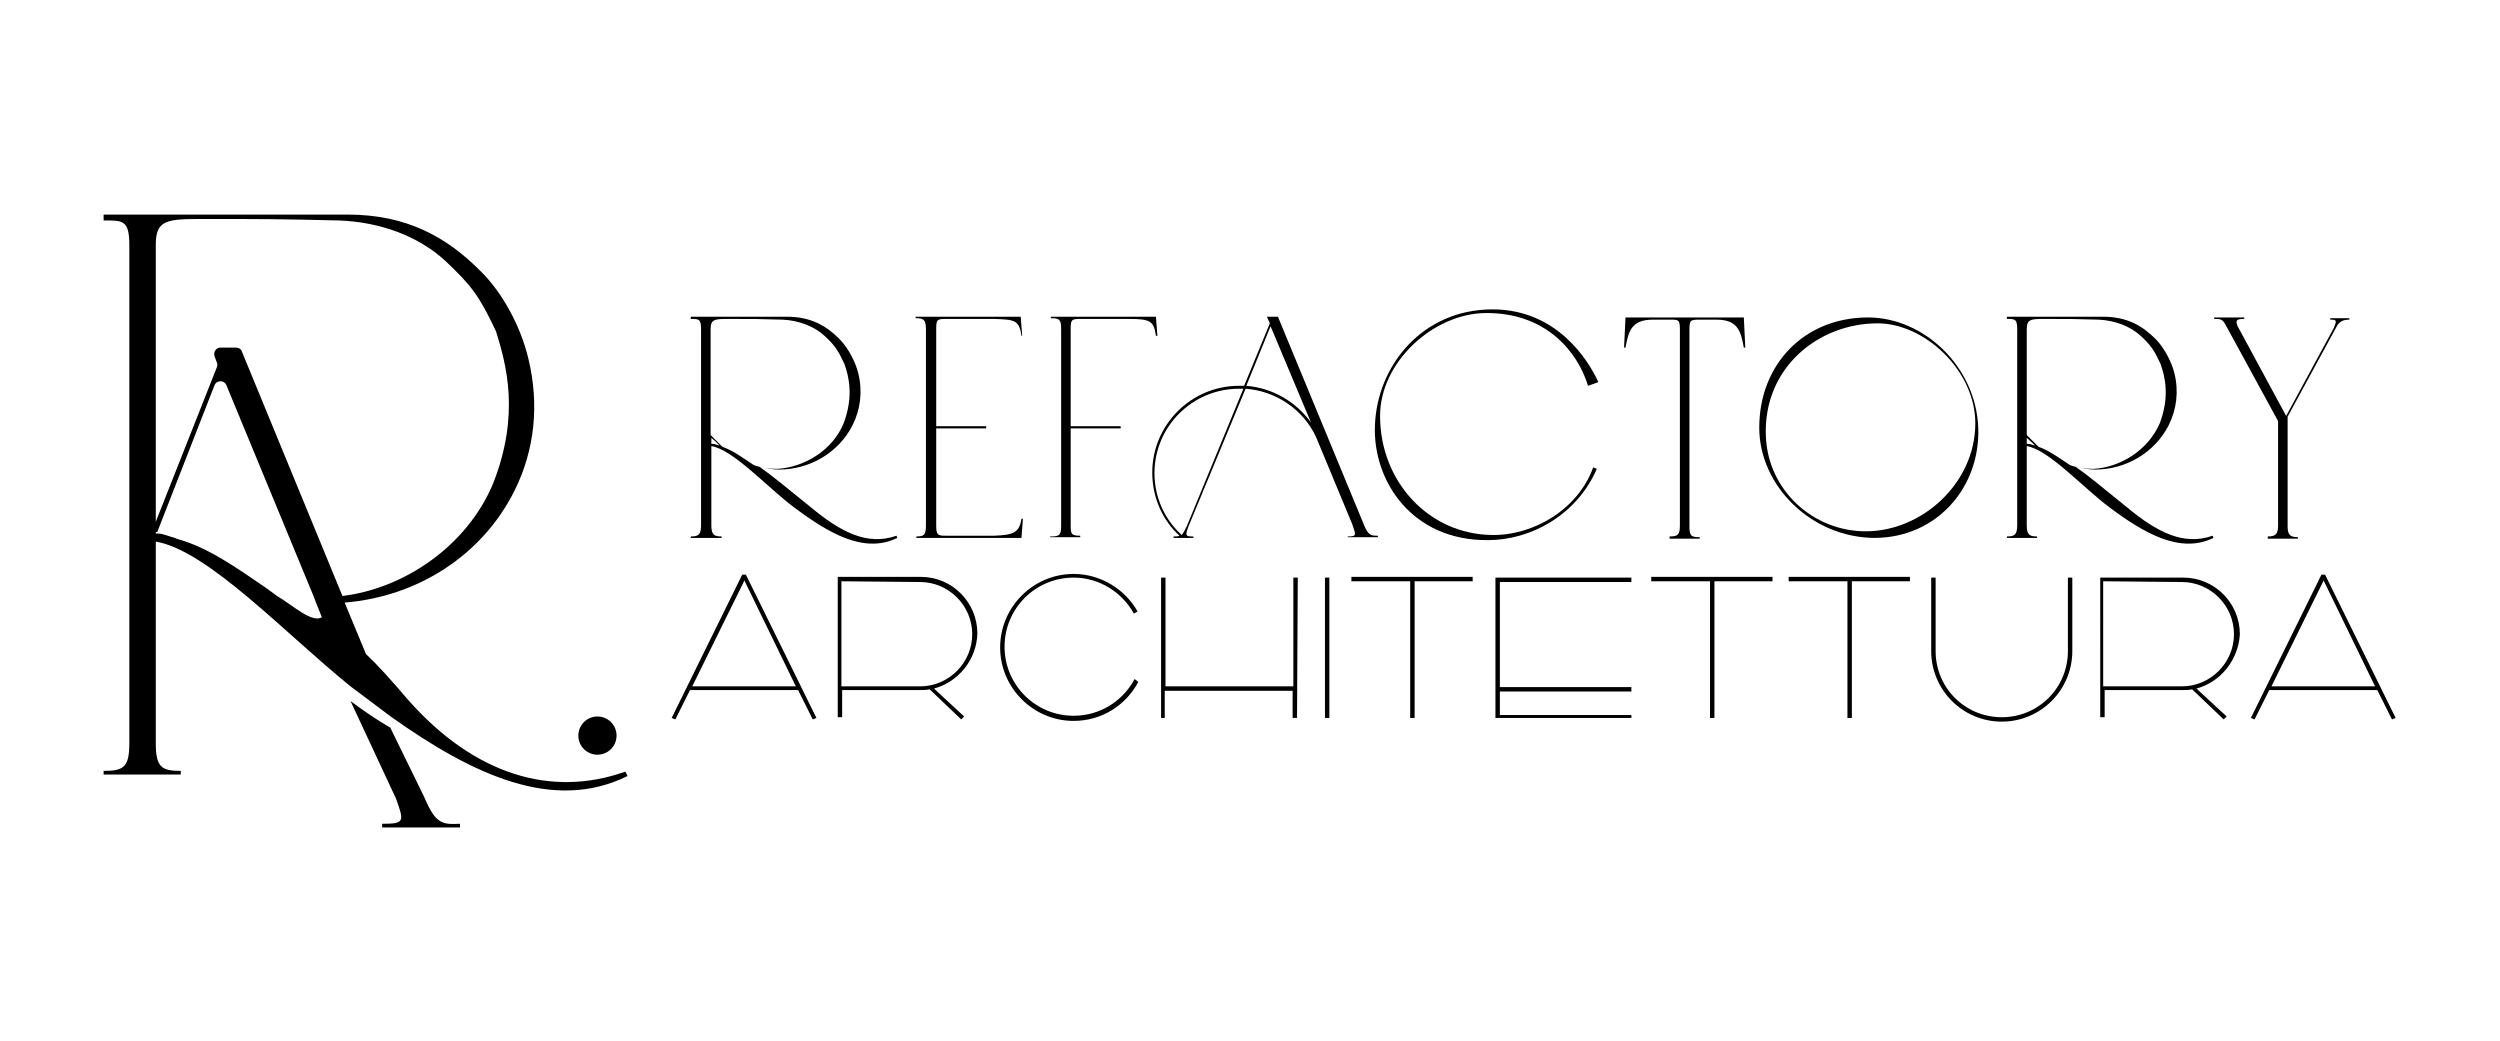
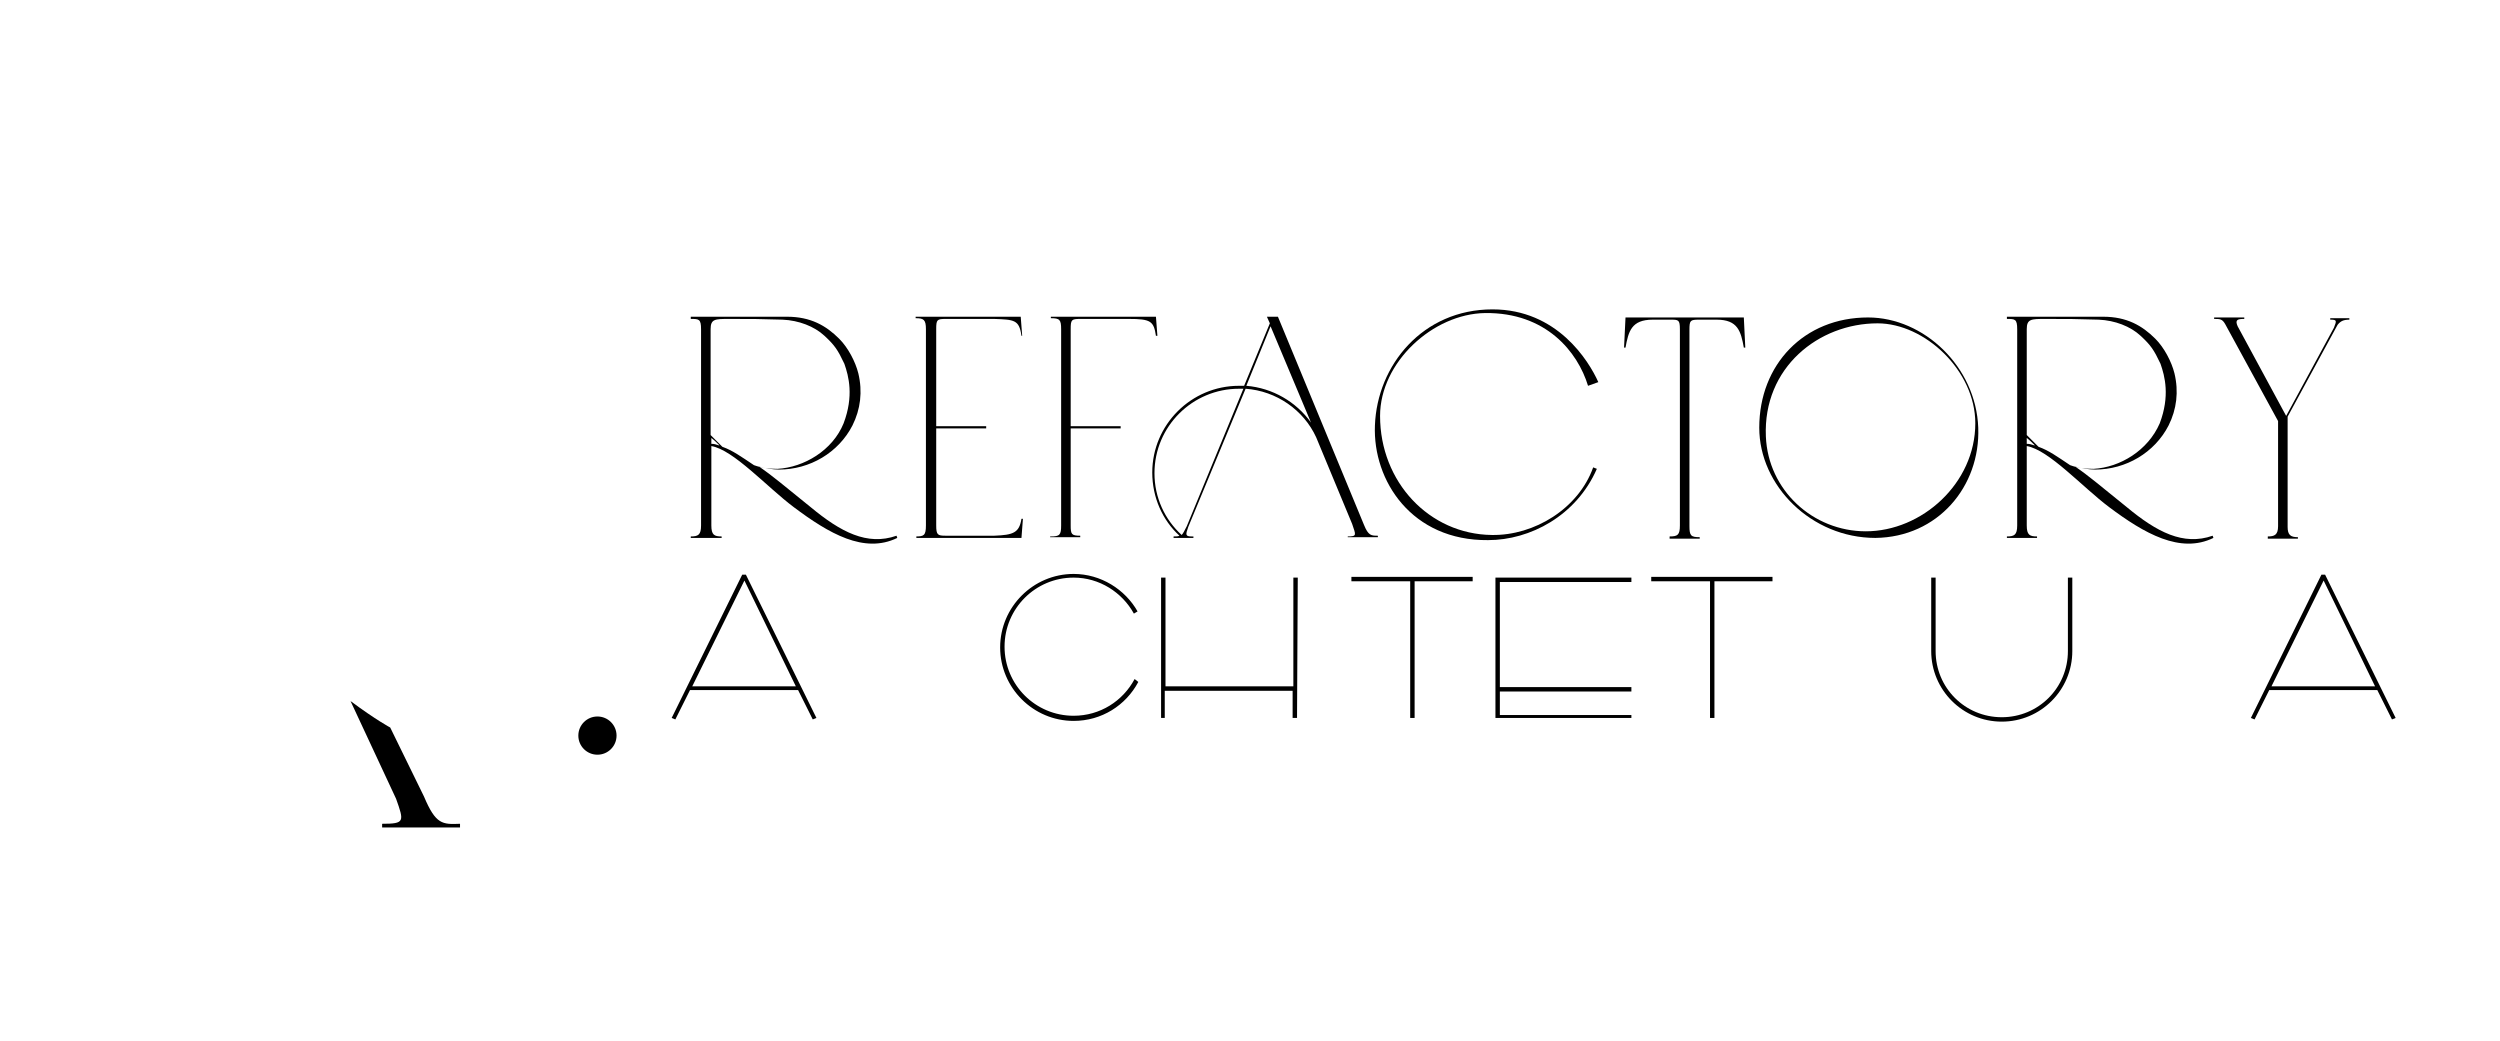
<svg xmlns="http://www.w3.org/2000/svg" version="1.1" id="Livello_1" x="0px" y="0px" viewBox="0 0 340.2 141.7" style="enable-background:new 0 0 340.2 141.7;" xml:space="preserve">
  <g>
    <g>
      <g>
-         <path d="M108,69c-3.6-2.7-8.2-7.8-11.2-8.3l0,10.8c0,1.3,0.4,1.5,1.4,1.5v0.2H94V73c1,0,1.4-0.2,1.4-1.5l0-26.7     c0-1.4-0.3-1.4-1.4-1.4v-0.3l13.1,0c3.2,0,5.3,1.2,7.1,3c1.2,1.2,2.2,3.1,2.6,4.7c0.6,2.5,0.3,4.9-0.8,7.1c-1.9,3.7-5.8,6-10,6     c-0.8,0-2-0.2-2.7-0.4c1.9,1.3,3.4,2.6,7,5.5c4.1,3.4,7.7,5.3,11.7,3.9l0.1,0.3C117.6,75.4,112.8,72.6,108,69z M114.8,57.6     c1.4-3.7,0.7-6.4,0.1-8.1c-0.9-1.9-1.3-2.5-2.7-3.8c-1.4-1.3-3.5-2.1-5.7-2.2c-3.5-0.1-3.8-0.1-7.3-0.1c-1.9,0-2.5,0-2.5,1.4     l0,14.4c0.6,0.6,1,1,1.4,1.4l0.2,0.2c1.4,0.5,2.5,1.3,4.3,2.5c1.1,0.4,2.1,0.5,3.2,0.5C109.4,63.6,113.3,61.3,114.8,57.6z      M96.8,59.6L96.8,59.6l0,0.8h0.1c0.3,0,0.6,0.1,0.9,0.2l0.1,0C97.5,60.2,97.2,59.9,96.8,59.6z" />
+         <path d="M108,69c-3.6-2.7-8.2-7.8-11.2-8.3l0,10.8c0,1.3,0.4,1.5,1.4,1.5v0.2H94V73c1,0,1.4-0.2,1.4-1.5l0-26.7     c0-1.4-0.3-1.4-1.4-1.4v-0.3l13.1,0c3.2,0,5.3,1.2,7.1,3c1.2,1.2,2.2,3.1,2.6,4.7c0.6,2.5,0.3,4.9-0.8,7.1c-1.9,3.7-5.8,6-10,6     c-0.8,0-2-0.2-2.7-0.4c1.9,1.3,3.4,2.6,7,5.5c4.1,3.4,7.7,5.3,11.7,3.9l0.1,0.3C117.6,75.4,112.8,72.6,108,69z M114.8,57.6     c1.4-3.7,0.7-6.4,0.1-8.1c-0.9-1.9-1.3-2.5-2.7-3.8c-1.4-1.3-3.5-2.1-5.7-2.2c-3.5-0.1-3.8-0.1-7.3-0.1c-1.9,0-2.5,0-2.5,1.4     l0,14.4c0.6,0.6,1,1,1.4,1.4l0.2,0.2c1.4,0.5,2.5,1.3,4.3,2.5c1.1,0.4,2.1,0.5,3.2,0.5C109.4,63.6,113.3,61.3,114.8,57.6z      M96.8,59.6l0,0.8h0.1c0.3,0,0.6,0.1,0.9,0.2l0.1,0C97.5,60.2,97.2,59.9,96.8,59.6z" />
        <path d="M124.6,73c1.1,0,1.4-0.1,1.4-1.5l0-26.7c0-1.3-0.3-1.5-1.4-1.5v-0.2l14.3,0l0.2,2.6H139c-0.3-2.2-1-2.2-3.7-2.3l-6.6,0     c-1.2,0-1.3,0.1-1.3,1.4l0,13.2l6.8,0v0.3l-6.8,0l0,13.2c0,1.3,0.2,1.4,1.3,1.4l6.6,0c2.6-0.1,3.4-0.4,3.7-2.3h0.2l-0.2,2.6     l-14.3,0V73z" />
        <path d="M143,73c1.2,0,1.4-0.2,1.4-1.5l0-26.7c0-1.3-0.2-1.5-1.4-1.5v-0.2l14.3,0l0.2,2.6h-0.2c-0.3-2-0.7-2.3-3.7-2.3l-6.6,0     c-1.2,0-1.3,0.1-1.3,1.4l0,13.2l6.8,0v0.3l-6.8,0l0,13.2c0,1.2,0.1,1.4,1.3,1.4v0.2l-4.1,0V73z" />
        <path d="M159.7,73c0.4,0,0.6,0,0.8-0.1c-2.3-2.1-3.7-5.2-3.7-8.6c0-6.5,5.3-11.8,11.8-11.8c0.2,0,0.5,0,0.7,0l3.5-8.5l-0.4-0.9     h1.5l11.7,28.3c0.6,1.5,1,1.5,1.9,1.5v0.2h-4.1V73c1.3,0,1.1-0.2,0.6-1.7l-4.9-11.8c-1.7-3.7-5.4-6.3-9.6-6.6l-7.8,18.8     c-0.4,1.1-0.4,1.3,0.5,1.3h0.2v0.2h-2.7V73z M161.5,71.6l7.7-18.7c-0.2,0-0.4,0-0.6,0c-6.3,0-11.5,5.1-11.5,11.5     c0,3.3,1.4,6.3,3.7,8.4C161,72.6,161.2,72.2,161.5,71.6z M172.9,44.4l-3.3,8.1c3.6,0.3,6.8,2.2,8.8,5L172.9,44.4z" />
        <path d="M187.1,57.9c0.3-8.2,6.5-15.8,16-15.8c8.8,0,13.1,7,14.4,9.9l-1.4,0.5c-1.4-4.6-5.7-10-14-9.9c-7.1,0.1-14.3,6.7-14.3,14     c0,9,6.7,16.1,15.2,16.2c5.8,0.1,11.8-3.6,13.8-9.2l0.5,0.2c-2.8,6.4-9.1,9.7-14.8,9.7C192.1,73.6,186.8,65.4,187.1,57.9z" />
        <path d="M227.2,73c1.1,0,1.4-0.2,1.4-1.5l0-26.7c0-1.3-0.2-1.3-1.3-1.3l-2.4,0c-2.9,0-3.3,1.6-3.7,3.8H221l0.2-4.1l16.1,0     l0.2,4.1h-0.2c-0.4-2.2-0.8-3.8-3.7-3.8h-2.4c-1.2,0-1.3,0.1-1.3,1.4l0,26.7c0,1.3,0.2,1.5,1.4,1.5v0.2l-4.1,0V73z" />
        <path d="M239.4,58.2c0-8.6,6.1-15,14.8-15c7.6,0,14.7,6.7,15,15c0.3,8-5.5,14.9-14,15C246.5,73.2,239.4,66.1,239.4,58.2z      M268.8,57.6c0-7.2-6.9-13.6-13.3-13.6c-8,0-15.6,6-15.2,15.4c0.3,7.3,6.4,12.9,13.6,12.9C261.5,72.3,268.8,65.8,268.8,57.6z" />
        <path d="M287,69c-3.6-2.7-8.2-7.8-11.2-8.3l0,10.8c0,1.3,0.4,1.5,1.4,1.5v0.2l-4.1,0V73c1,0,1.4-0.2,1.4-1.5V44.8     c0-1.4-0.3-1.4-1.4-1.4v-0.3l13.1,0c3.2,0,5.3,1.2,7.1,3c1.2,1.2,2.2,3.1,2.6,4.7c0.6,2.5,0.3,4.9-0.8,7.1c-1.9,3.7-5.8,6-10,6     c-0.8,0-2-0.2-2.7-0.4c1.9,1.3,3.4,2.6,7,5.5c4.1,3.4,7.7,5.3,11.7,3.9l0.1,0.3C296.7,75.4,291.8,72.6,287,69z M293.9,57.6     c1.4-3.7,0.7-6.4,0.1-8.1c-0.9-1.9-1.3-2.5-2.7-3.8c-1.4-1.3-3.5-2.1-5.7-2.2c-3.5-0.1-3.8-0.1-7.3-0.1c-1.9,0-2.5,0-2.5,1.4     v14.4c0.6,0.6,1,1,1.4,1.4l0.2,0.2c1.4,0.5,2.5,1.3,4.3,2.5c1.1,0.4,2.1,0.5,3.2,0.5C288.5,63.6,292.3,61.3,293.9,57.6z      M275.8,59.6L275.8,59.6l0,0.8h0.1c0.3,0,0.6,0.1,0.9,0.2l0.1,0C276.5,60.2,276.2,59.9,275.8,59.6z" />
        <path d="M308.6,73c0.9,0,1.4-0.2,1.4-1.4l0-14.3l-7.2-13.2c-0.4-0.7-0.7-0.7-1.5-0.7v-0.2l4.1,0v0.2c-0.9,0-1.3,0.1-0.9,1     l6.6,12.2l6.5-12c0.4-1,0.4-1.1-0.5-1.1v-0.2h2.6v0.2c-0.8,0-1.2,0.2-1.6,0.7l-6.8,12.5v15c0,1.1,0.4,1.4,1.4,1.4v0.2l-4.1,0V73z     " />
      </g>
      <g>
        <path d="M111.1,97.7l-0.5,0.2l-2-4l-14.7,0l-2,4l-0.5-0.2l9.6-19.5h0.5L111.1,97.7z M94.2,93.4l14.1,0L101.3,79L94.2,93.4z" />
-         <path d="M127.1,93.7l4.1,3.8l-0.4,0.4l-4.3-4.1c-0.4,0.1-0.8,0.1-1.2,0.1l-10.7,0v3.7h-0.6l0-19.1l11.3,0c4.3,0,7.7,3.5,7.7,7.7     C132.9,89.8,130.4,92.8,127.1,93.7z M114.5,79.1l0,14.3l10.7,0c3.9,0,7.1-3.2,7.1-7.1c0-3.9-3.2-7.1-7.1-7.1L114.5,79.1z" />
        <path d="M154.9,92.8c-1.7,3.2-5,5.3-8.8,5.3c-5.5,0-10-4.5-10-10c0-5.5,4.5-10,10-10c3.7,0,7,2.1,8.7,5.1l-0.5,0.3     c-1.6-2.9-4.7-4.9-8.2-4.9c-5.2,0-9.4,4.2-9.4,9.4s4.2,9.4,9.4,9.4c3.6,0,6.7-2,8.3-5L154.9,92.8z" />
        <path d="M176.5,97.7h-0.6v-3.7l-17.4,0l0,3.7H158l0-19.1h0.6l0,14.8l17.4,0l0-14.8h0.6L176.5,97.7z" />
-         <path d="M180.9,97.7h-0.6l0-19.1h0.6L180.9,97.7z" />
        <path d="M200.5,79.1l-8,0l0,18.6l-0.6,0l0-18.6l-8,0v-0.6l16.5,0V79.1z" />
        <path d="M222,97.7l-18.5,0l0-19.1l18.5,0v0.6l-17.9,0l0,14.3l17.9,0v0.6l-17.9,0v3.2l17.9,0V97.7z" />
        <path d="M241.3,79.1l-8,0l0,18.6h-0.6l0-18.6l-8,0l0-0.6l16.5,0V79.1z" />
-         <path d="M260,79.1l-8,0l0,18.6h-0.6l0-18.6l-8,0v-0.6l16.5,0V79.1z" />
        <path d="M282,78.6v10c0,5.3-4.3,9.6-9.6,9.6c-5.3,0-9.6-4.3-9.6-9.6v-10h0.6v10c0,5,4,9,9,9c5,0,9-4,9-9l0-10H282z" />
-         <path d="M298.9,93.7l4.1,3.8l-0.4,0.4l-4.3-4.1c-0.4,0.1-0.8,0.1-1.2,0.1l-10.7,0v3.7h-0.6V78.6l11.3,0c4.3,0,7.7,3.5,7.7,7.7     C304.6,89.8,302.2,92.8,298.9,93.7z M286.2,79.1v14.3l10.7,0c3.9,0,7.1-3.2,7.1-7.1c0-3.9-3.2-7.1-7.1-7.1L286.2,79.1z" />
        <path d="M326,97.7l-0.5,0.2l-2-4l-14.7,0l-2,4l-0.5-0.2l9.6-19.5h0.5L326,97.7z M309.1,93.4l14.1,0L316.2,79L309.1,93.4z" />
      </g>
    </g>
    <g>
      <g>
-         <path d="M49.8,89L46.9,82c9.9-0.8,18.7-6.4,23.1-15.2c2.8-5.6,3.4-11.8,1.9-18c-1-4.2-3.4-8.9-6.6-12c-4.5-4.5-9.9-7.6-18-7.6     l-33.2,0l0,0.8c2.6,0,3.5-0.1,3.5,3.4l0,67.8c0,3.3-0.9,3.7-3.5,3.7v0.5l10.5,0l0-0.5c-2.5,0-3.4-0.4-3.4-3.7l0-27.5     c7.1,1.2,17.7,12.6,26.5,19.7l5.6,4.2c11,7.8,22,13,32.1,8l-0.3-0.6c-10.1,3.6-20.6,0.4-29.6-9.8C53.2,92.5,51.4,90.5,49.8,89      M21.2,69.9l0-36.6c0-3.4,1.5-3.5,6.4-3.5c8.9,0,9.7,0,18.5,0.2c5.6,0.2,10.8,2.1,14.5,5.5c3.5,3.3,4.6,4.7,6.9,9.6     c1.4,4.5,3.3,11.3-0.4,20.7c-3.6,8.6-12.2,14.3-20.5,15.3L32.9,47.8c-0.1-0.3-0.4-0.5-0.8-0.5l-2.1,0c-0.6,0-1,0.6-0.8,1.2     l0.3,0.8c0.1,0.2,0.1,0.4,0,0.7L21.2,71l0-0.3V69.9z M43.8,84c-1.4,0.8-3.9-1.6-6.1-2.9L36.2,80c-4.5-3.1-7.5-5.1-10.9-6.3     L24,73.3l-0.2-0.1c-0.8-0.2-1.6-0.6-2.4-0.6h-0.2v-0.2l0.2,0l7.8-20c0.3-0.7,1.3-0.7,1.6,0l11.9,28.8L43,82L43.8,84 M43,82     l-0.3-0.7" />
        <circle cx="81.3" cy="100.1" r="2.6" />
      </g>
      <path d="M57.7,108.4L57.7,108.4L53.1,99c0,0-1.9-1-5.4-3.6l6.2,13.3c1.1,3.1,1.2,3.4-1.9,3.4v0.5h10.6v-0.5    C60.2,112.2,59.3,112.2,57.7,108.4z" />
    </g>
  </g>
</svg>